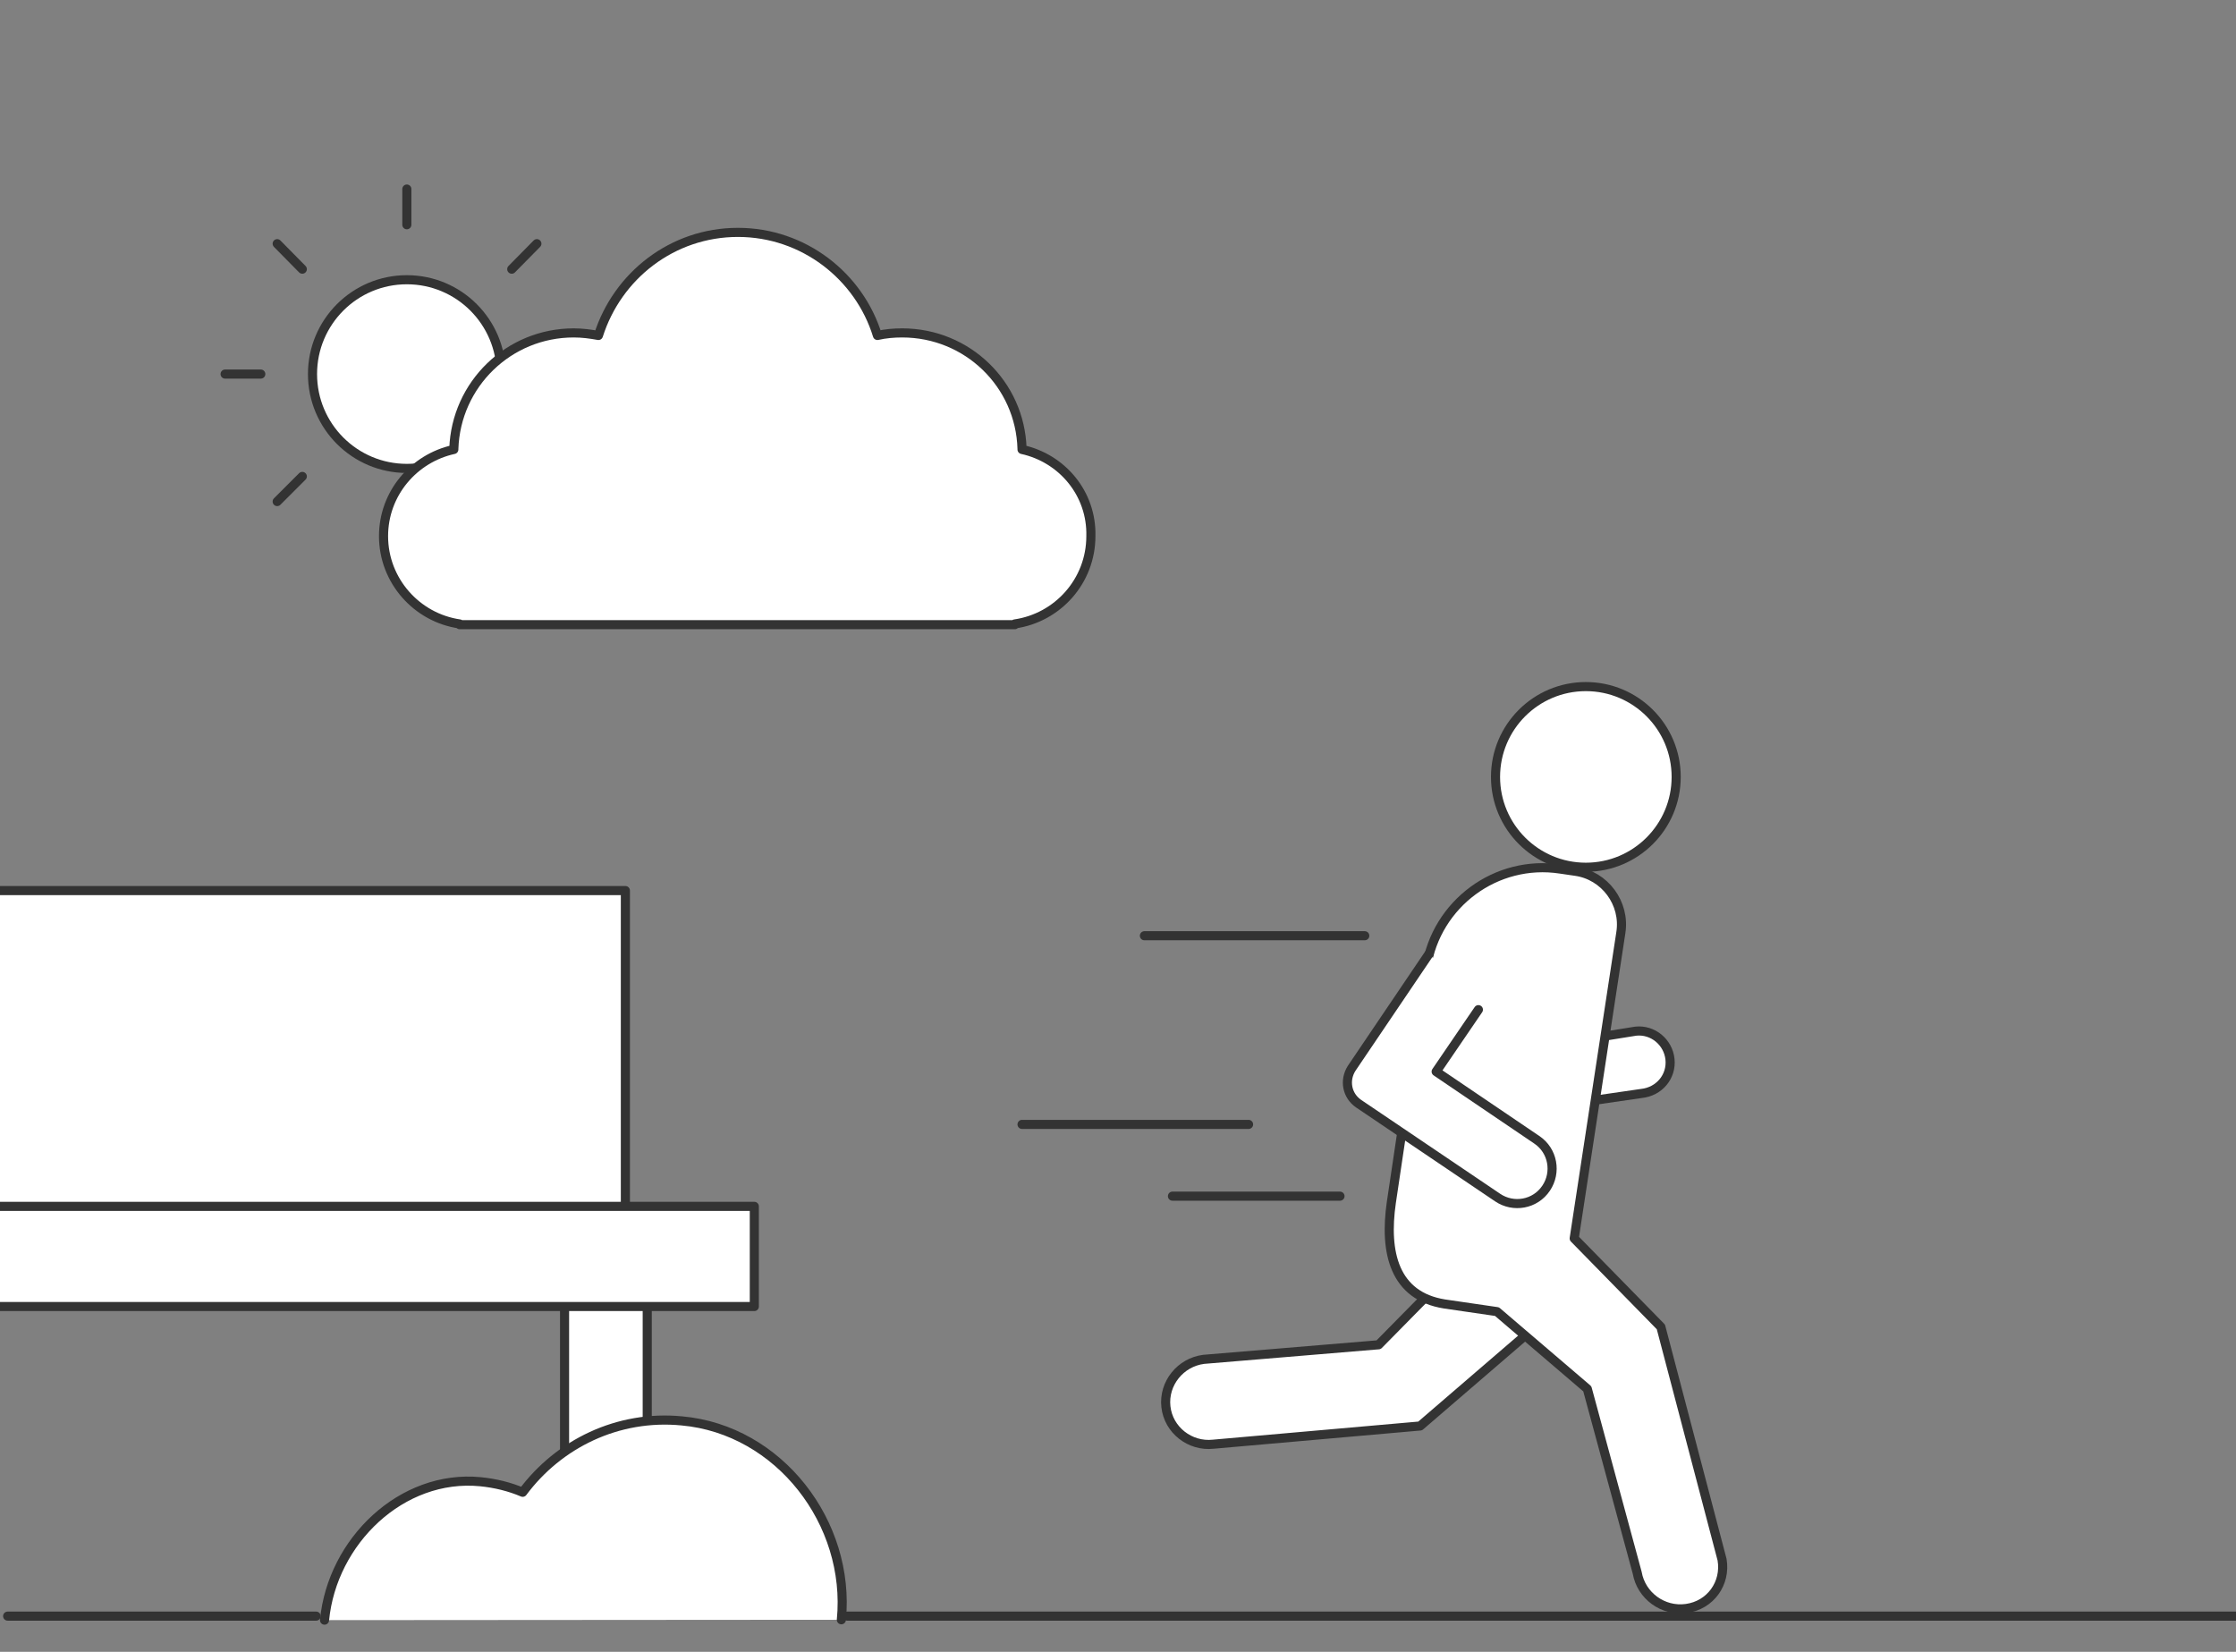
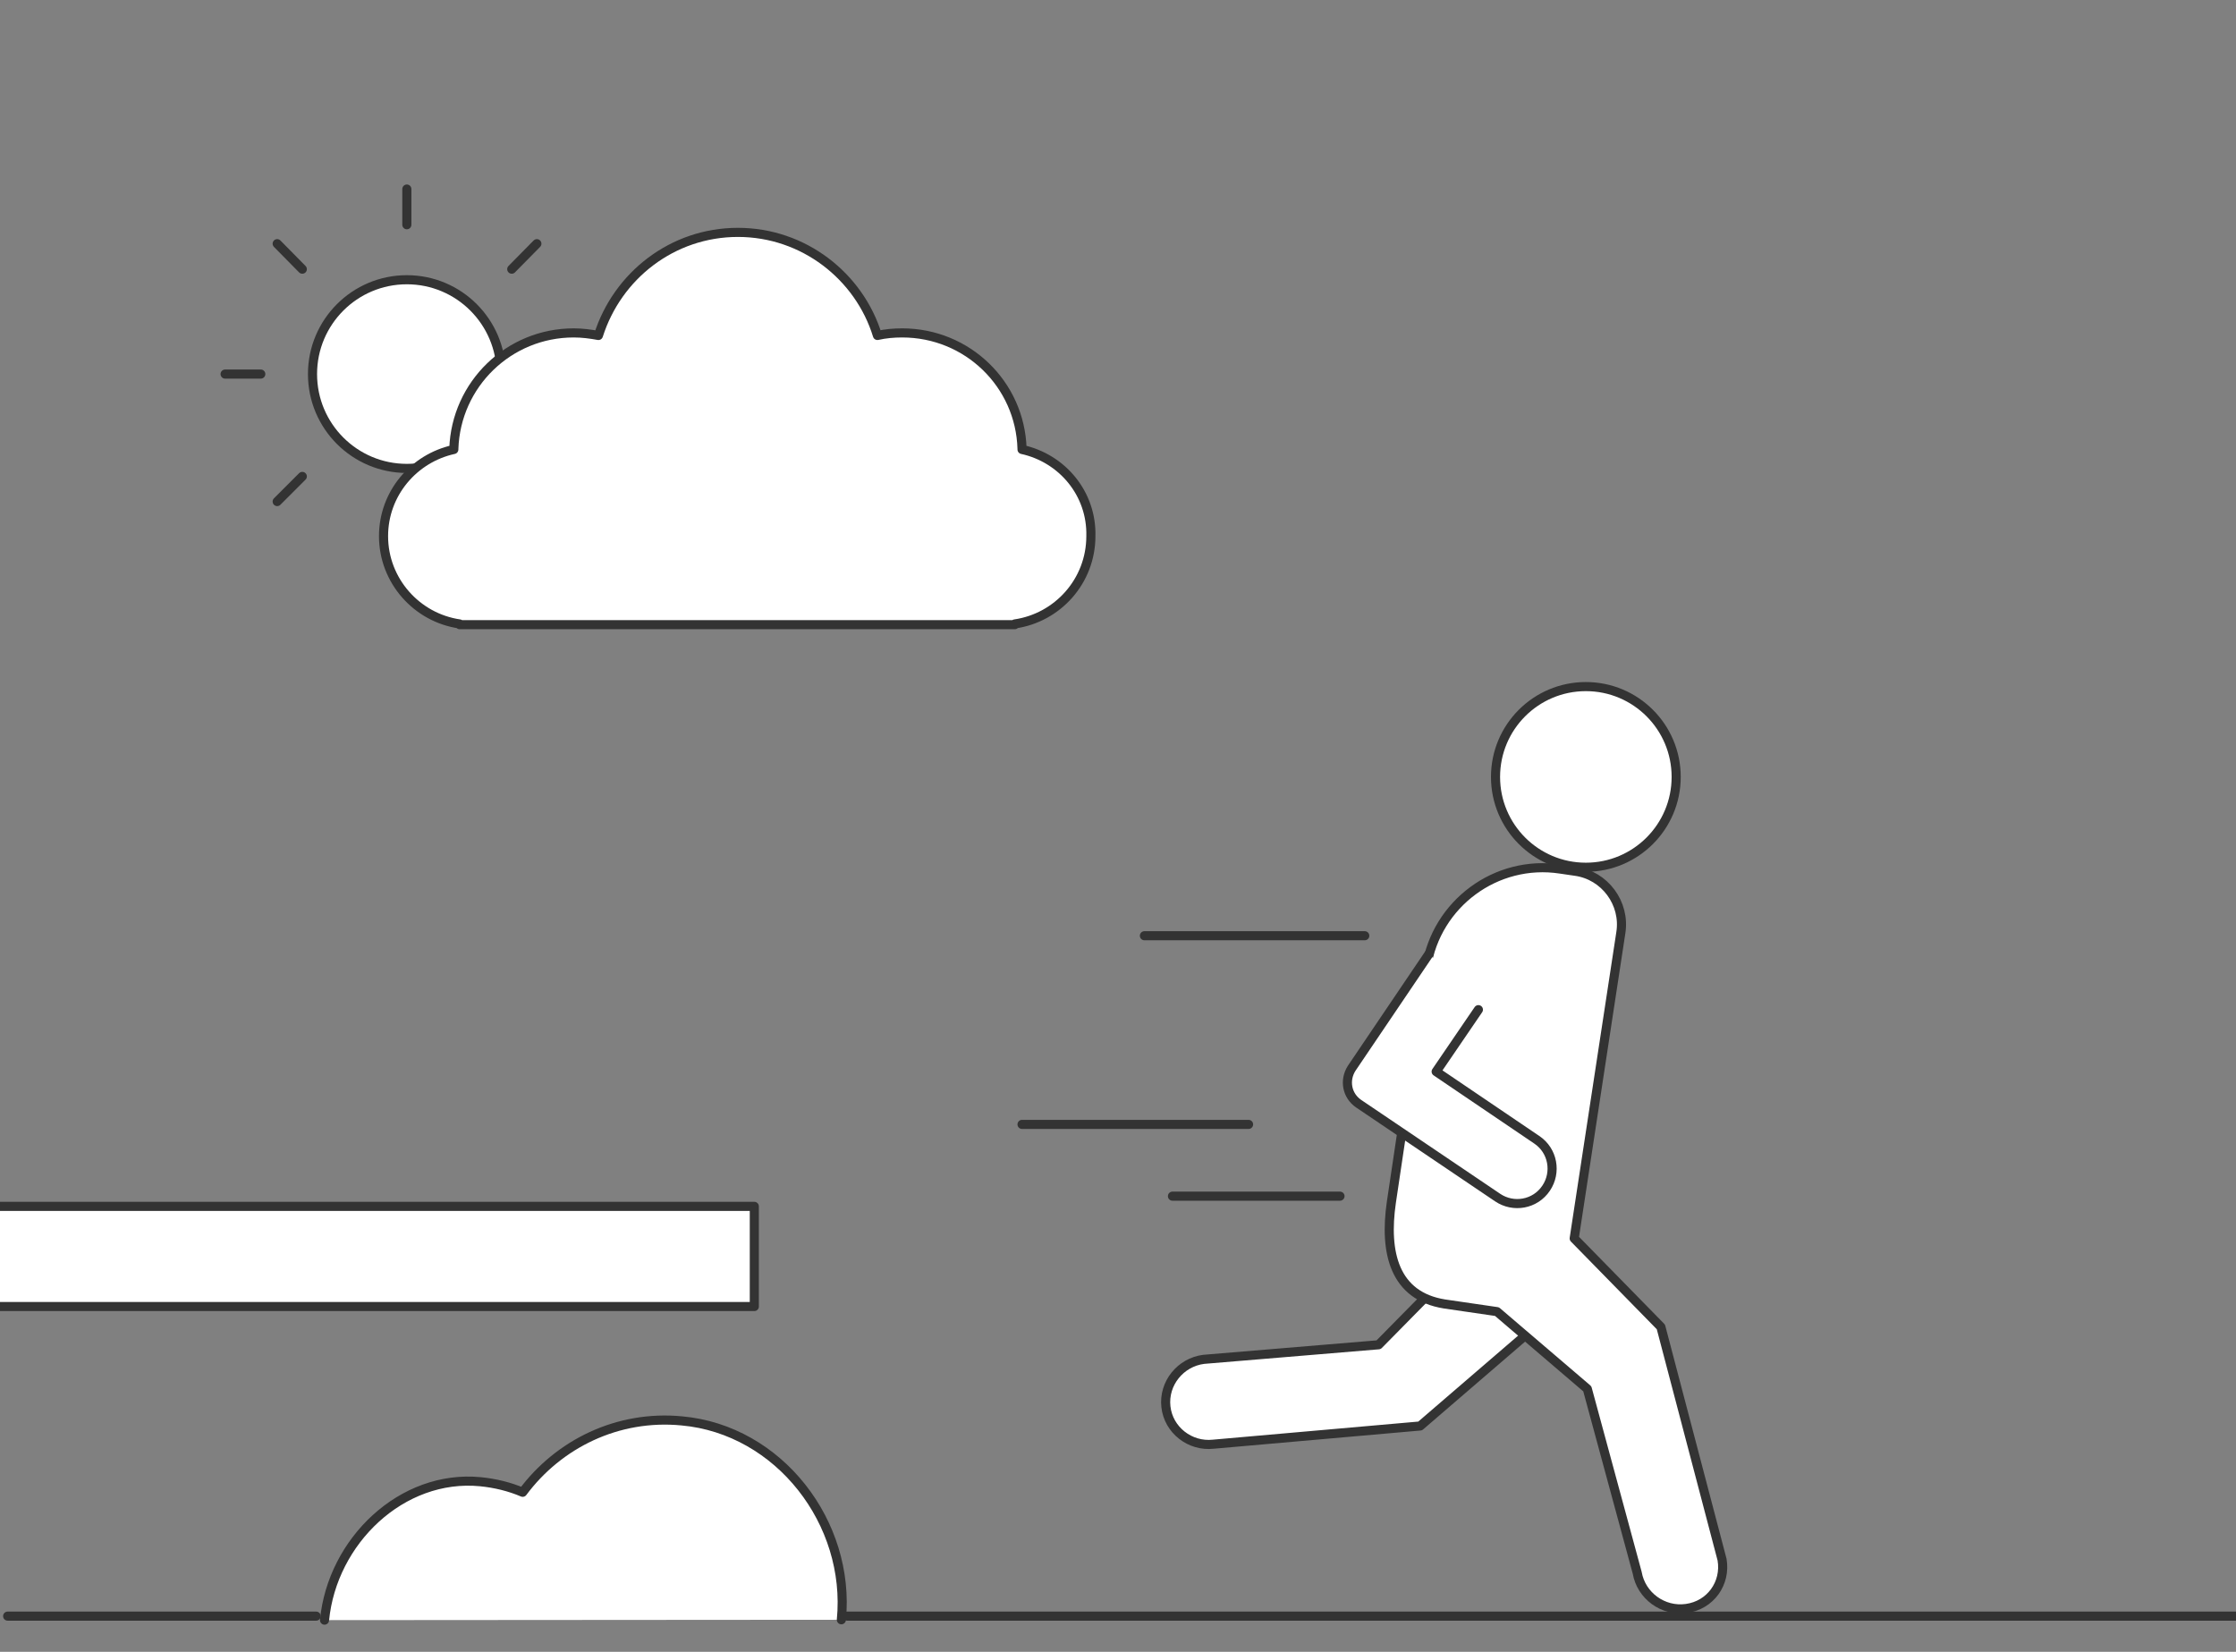
<svg xmlns="http://www.w3.org/2000/svg" version="1.1" id="Ebene_1" x="0px" y="0px" viewBox="0 0 613.9 453.5" style="enable-background:new 0 0 613.9 453.5;" xml:space="preserve">
  <rect x="0" y="0" width="613.9" height="453.5" fill="#808080" stroke="none" />
  <style type="text/css">
	.st0{fill:#FFFFFF;stroke:#333333;stroke-width:2.5;stroke-linecap:round;stroke-linejoin:round;stroke-miterlimit:10;}
	.st1{fill:none;stroke:#333333;stroke-width:2.5;stroke-linecap:round;stroke-linejoin:round;stroke-miterlimit:10;}
	.st2{fill:#FFFFFF;stroke:#333333;stroke-width:2.5;stroke-linecap:round;stroke-linejoin:round;stroke-miterlimit:10;}
	.st3{fill:#FFFFFF;stroke:#333333;stroke-width:3;stroke-linecap:round;stroke-linejoin:round;stroke-miterlimit:10;}
</style>
  <g>
    <circle class="st0" cx="111.7" cy="102.7" r="25.9" />
    <line class="st1" x1="111.7" y1="51.9" x2="111.7" y2="61.7" />
    <line class="st1" x1="61.8" y1="102.7" x2="71.6" y2="102.7" />
    <line class="st1" x1="111.7" y1="152.7" x2="111.7" y2="142.9" />
    <line class="st1" x1="76.1" y1="137.7" x2="83" y2="130.8" />
    <line class="st1" x1="76.1" y1="66.9" x2="83" y2="73.9" />
    <line class="st1" x1="161.6" y1="102.7" x2="151.9" y2="102.7" />
    <line class="st1" x1="147.4" y1="137.7" x2="140.5" y2="130.8" />
    <line class="st1" x1="147.4" y1="66.9" x2="140.5" y2="73.9" />
  </g>
  <g id="Ebene_2_00000173129516869343580200000006092984936359858854_">
</g>
  <g>
    <g>
-       <polyline class="st0" points="155,404.4 155,348.5 177.7,348.5 177.7,398.2   " />
-     </g>
+       </g>
    <path class="st0" d="M-109.3,207.7" />
-     <polyline class="st0" points="-1.2,244.5 171.7,244.5 171.7,332.1 -1.2,332.1  " />
    <polyline class="st0" points="-1.2,331.2 207.1,331.2 207.1,358.7 -1.2,358.7  " />
  </g>
  <g>
    <g>
-       <path class="st0" d="M420.4,287.7l28.7-4.6c4.7-0.5,8.9,3,9.4,7.7l0,0c0.5,4.8-3,8.9-7.8,9.4l-33.1,4.8" />
      <path class="st0" d="M333.1,396.5l56.8-5l35.2-30.3L405,342.3l-26.5,26.9l-48,4c-6.4,0.8-11.1,6.6-10.4,13l0,0    C320.8,392.6,326.7,397.2,333.1,396.5z" />
      <path class="st0" d="M472.8,428.2L456,364.3L432.2,340l12.8-83.9c1.3-8.1-4.4-15.8-12.5-16.9l-4.1-0.6    c-17.6-2.7-34.1,9.5-36.8,27.1l-9.6,64.4c-2,13.8,0.8,25.7,14.6,27.9l14.4,2.1l24.8,21.2l13.7,50.5c1.1,6.3,7.1,10.7,13.5,9.8    C469.6,440.7,473.9,434.7,472.8,428.2z" />
      <ellipse class="st2" cx="435.4" cy="213.3" rx="24.8" ry="24.8" />
      <path class="st0" d="M378.2,244.9" />
      <path class="st0" d="M266.2,279" />
      <line class="st1" x1="374.7" y1="256.9" x2="314.2" y2="256.9" />
      <line class="st1" x1="367.9" y1="328.4" x2="321.9" y2="328.4" />
      <line class="st1" x1="342.8" y1="308.7" x2="280.6" y2="308.7" />
    </g>
  </g>
  <path class="st0" d="M280.6,123.4c0-0.1,0-0.2,0-0.2c-0.5-17.7-15-31.8-32.9-31.8c-2.3,0-4.6,0.2-6.8,0.7  c-5-16.3-20.3-28.3-38.3-28.3s-33.1,11.9-38.3,28.3c-2.2-0.4-4.4-0.7-6.8-0.7c-17.8,0-32.3,14.1-32.9,31.8c0,0.1,0,0.2,0,0.2  c-11,2.4-19.3,12.1-19.3,23.8c0,12.2,9.1,22.4,20.9,24.1v0.2h2.1c0.5,0,1,0,1.4,0s1,0,1.4,0h142.6c0.5,0,1,0,1.4,0s1,0,1.4,0h2.1  v-0.2c11.8-1.7,20.9-11.8,20.9-24.1C299.8,135.5,291.6,125.8,280.6,123.4z" />
  <g>
    <path class="st3" d="M188.2,457.4" />
    <path class="st0" d="M231,444.7c2.6-26.6-17.1-52.2-43.8-54.6c-17.6-1.7-33.8,6.3-43.7,19.6c-3.5-1.5-7.5-2.5-11.6-2.9   c-21.6-2.1-40.7,16.3-42.8,38" />
    <line class="st1" x1="232.6" y1="443.7" x2="617.1" y2="443.7" />
    <line class="st1" x1="86.8" y1="443.7" x2="2.1" y2="443.7" />
  </g>
  <path class="st0" d="M392.4,261.8l-21.3,31.5c-2.1,3.3-1.3,7.5,1.9,9.7l38.2,25.8c4.3,2.9,10.3,1.9,13.3-2.6l0,0  c2.9-4.3,1.9-10.3-2.6-13.3l-27.6-18.7l11.6-17" />
</svg>